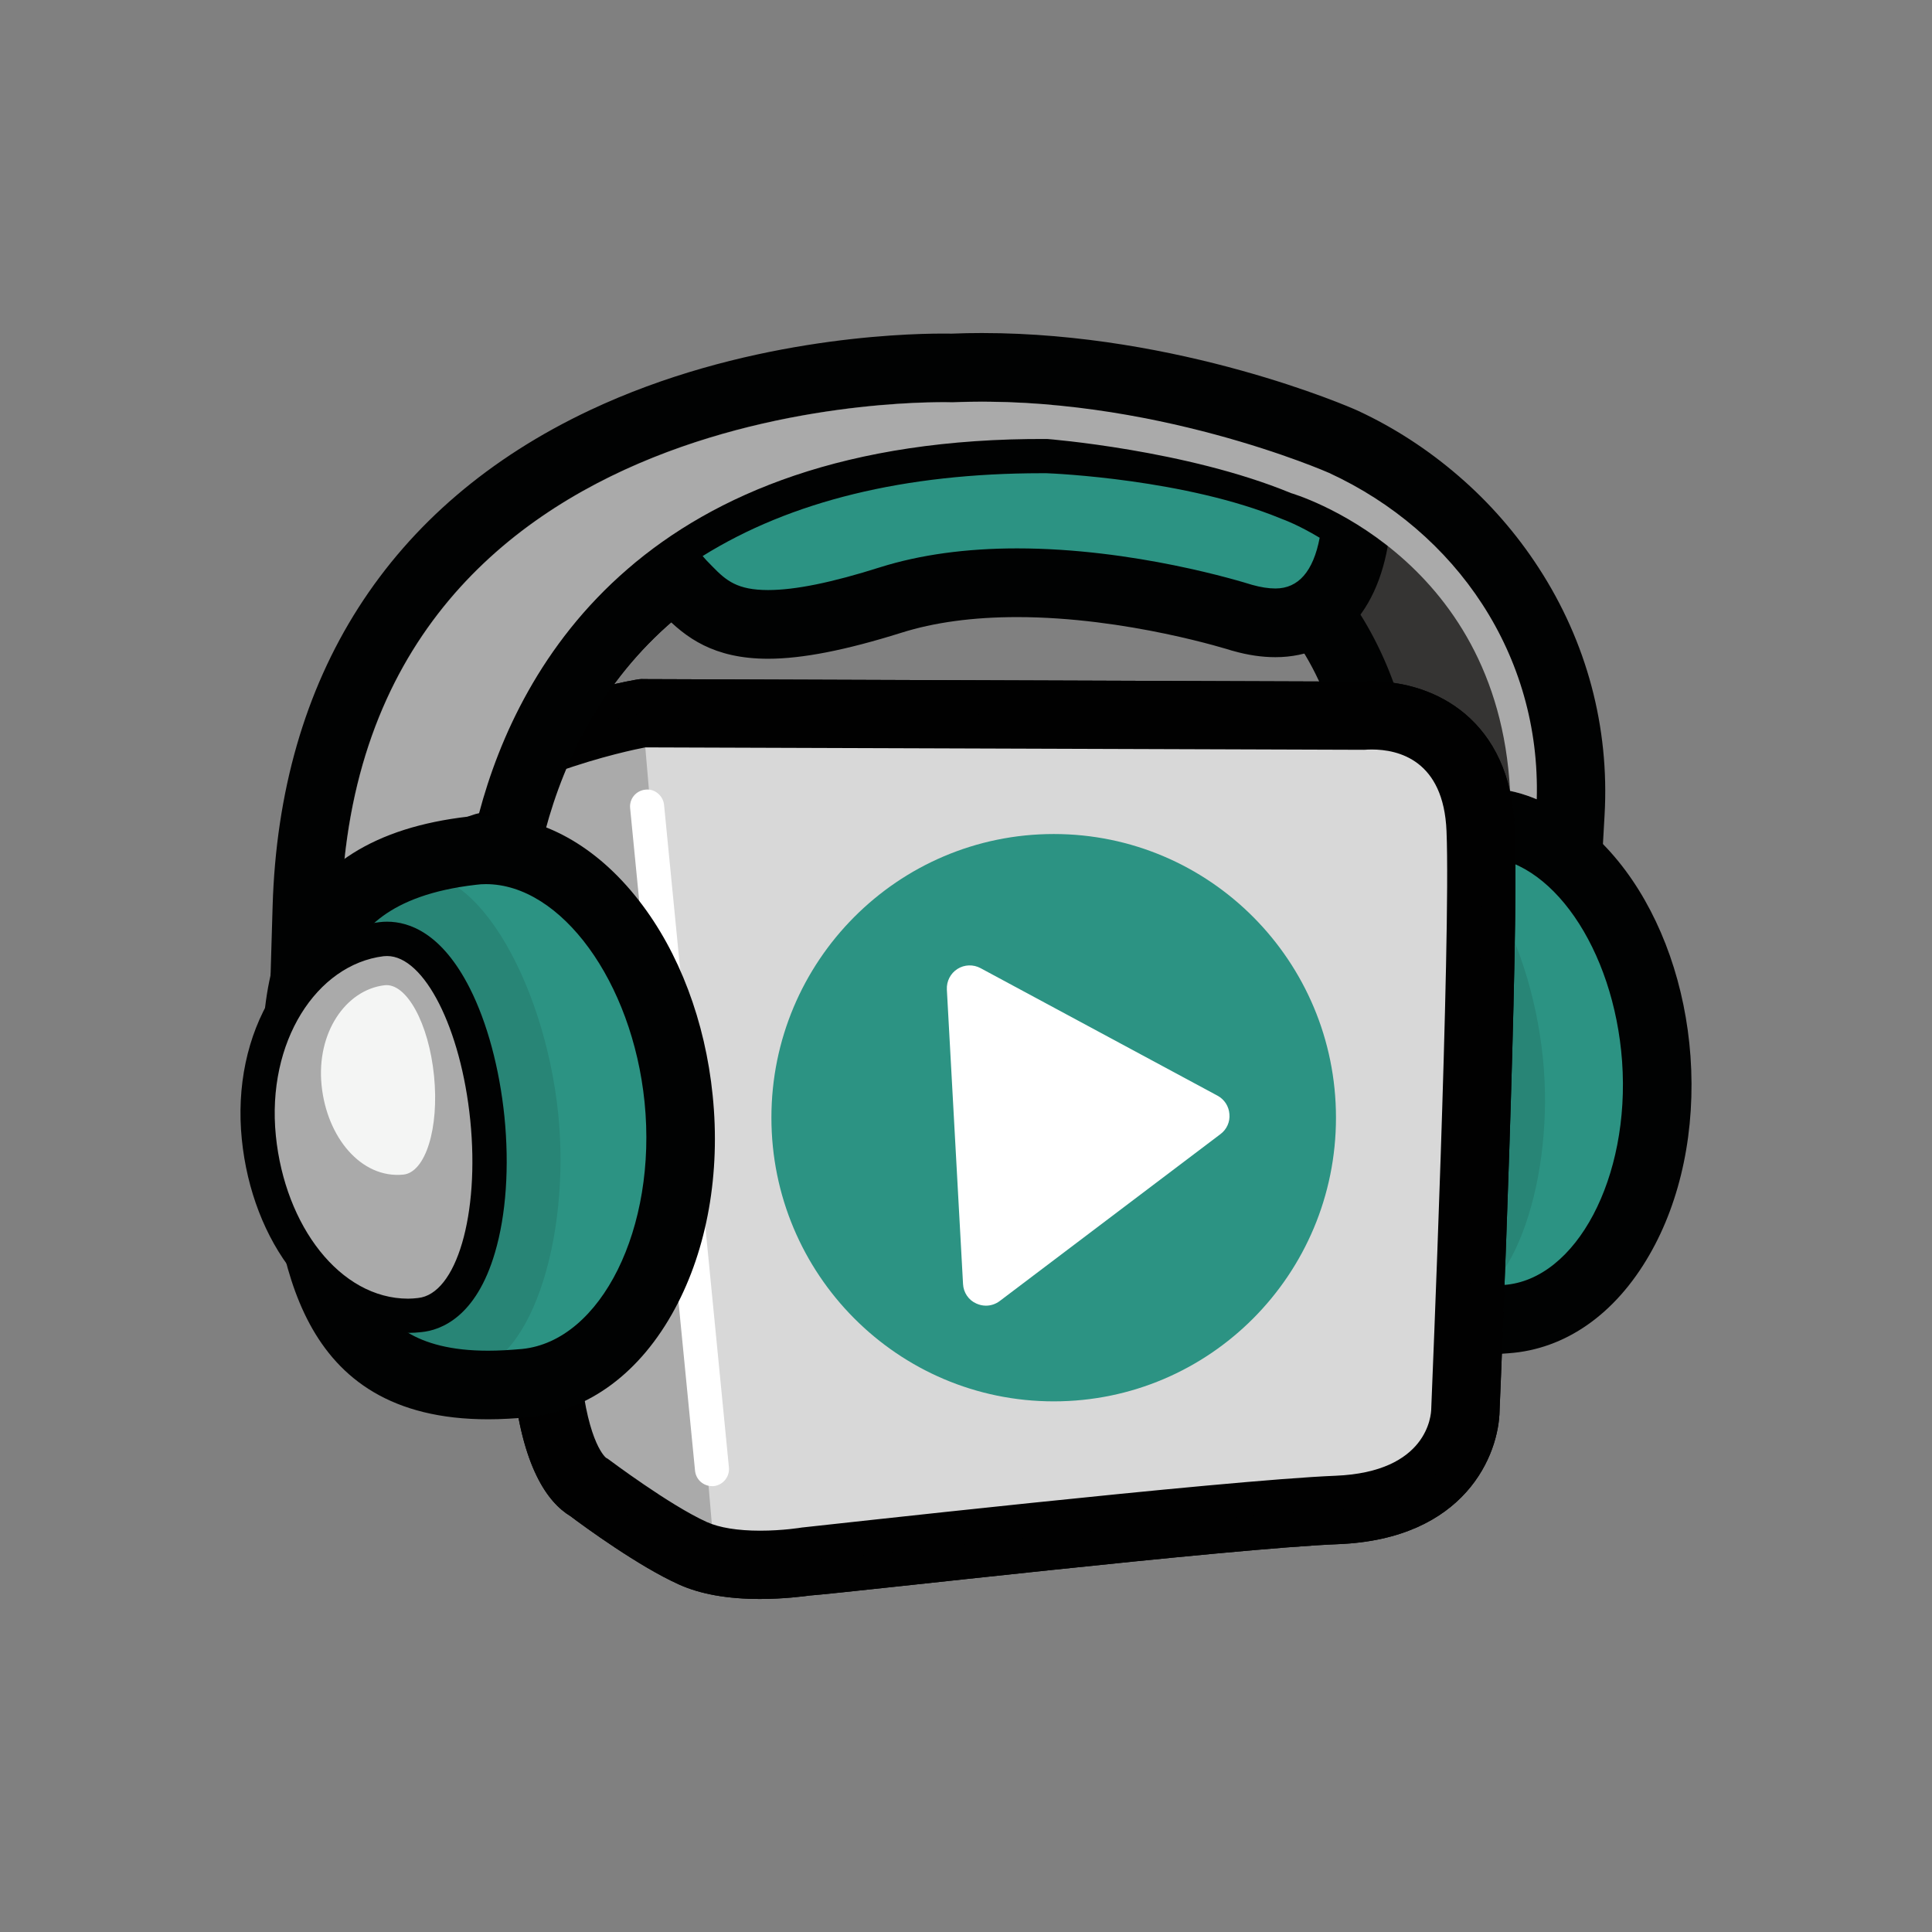
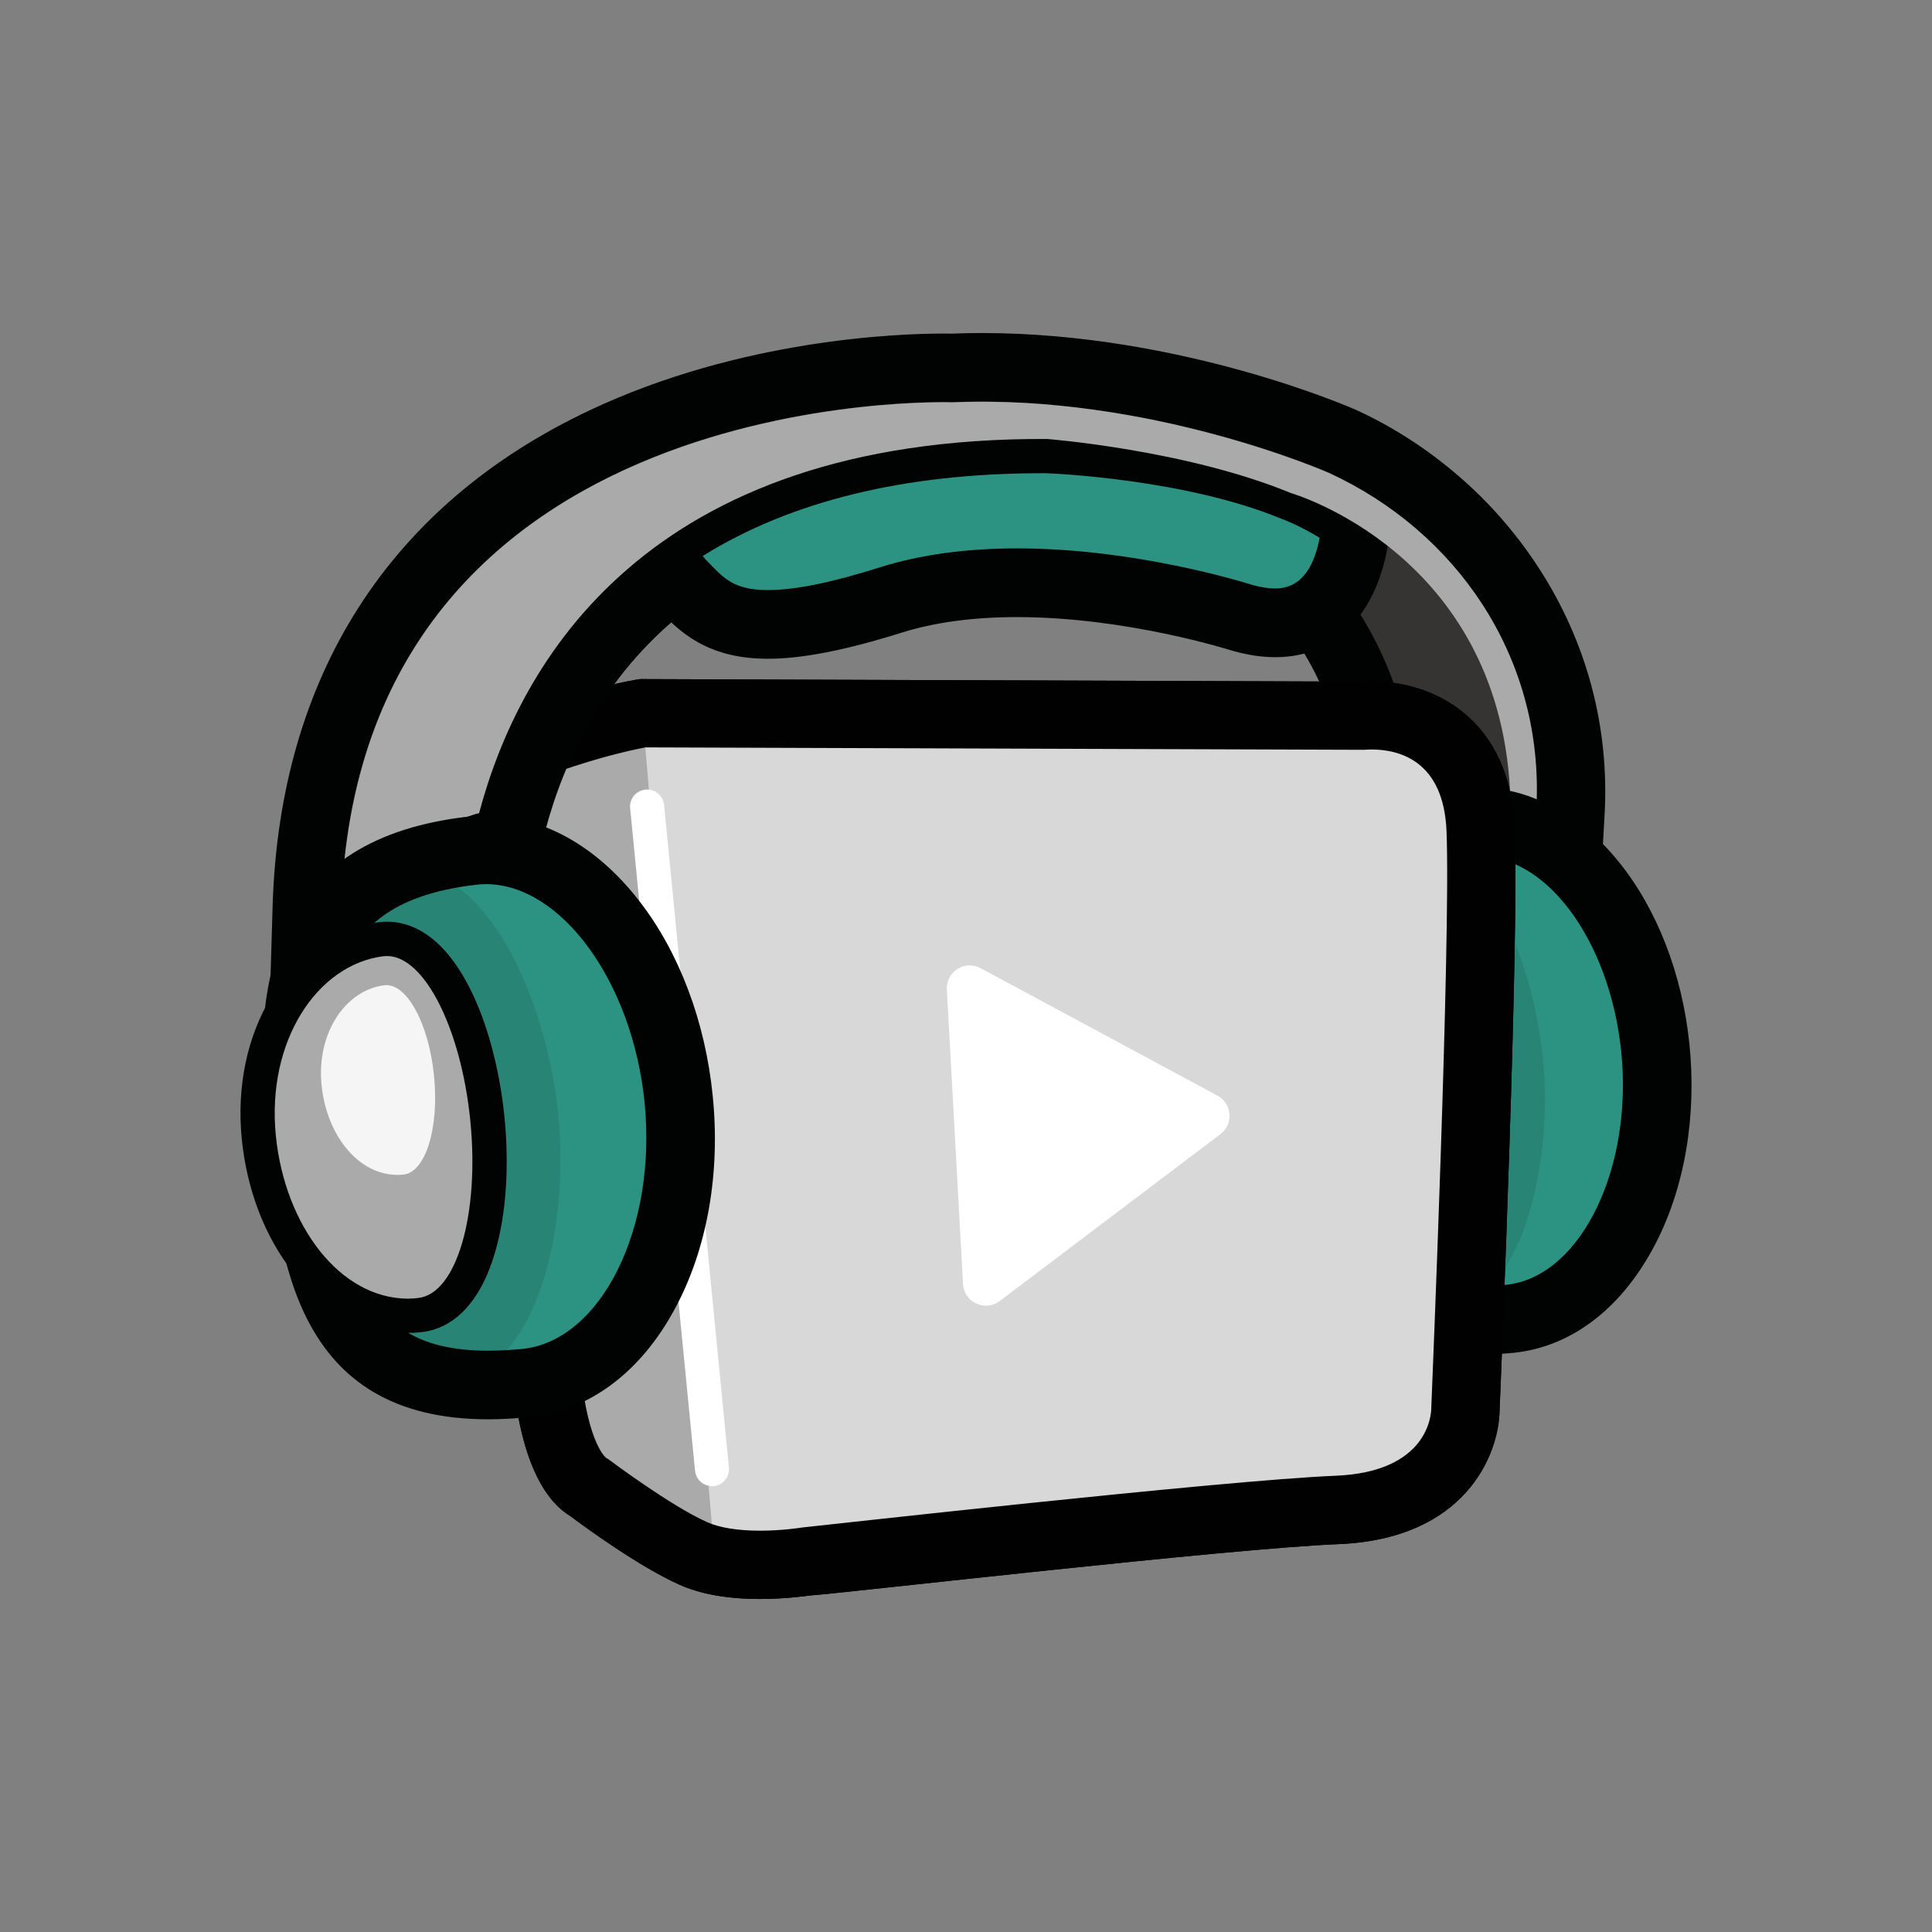
<svg xmlns="http://www.w3.org/2000/svg" version="1.1" id="Layer_1" x="0px" y="0px" width="32px" height="32px" viewBox="0 0 32 32" enable-background="new 0 0 32 32" xml:space="preserve">
  <rect x="0" y="0" width="32" height="32" fill="#808080" stroke="none" />
  <g>
    <g>
      <g>
        <g>
          <path fill="#353433" d="M5.083,15.036c0.058-1.974,0.594-3.672,1.59-5.043c0.817-1.123,1.941-2.026,3.34-2.685      c2.394-1.127,4.897-1.216,5.609-1.216c0.072,0,0.122,0.001,0.149,0.001c0.162-0.006,0.327-0.009,0.491-0.009      c3.162,0,5.868,1.178,5.981,1.229l0.011,0.004c1.11,0.517,2.087,1.367,2.755,2.393c0.73,1.124,1.076,2.422,1.001,3.754      l-0.052,0.896l-3.104-1.691l-0.054-0.261c-0.413-2.045-1.882-4.493-6.516-4.541c-5.272,0.327-7.152,3.304-7.802,5.746      L8.387,13.97l-0.353,0.058c-0.43,0.139-0.854,0.431-1.248,0.728c-0.253,0.19-0.512,0.398-0.669,0.623l-1.089,1.553L5.083,15.036      z" />
        </g>
        <g>
          <path fill="#010202" d="M16.263,6.652c3.077,0,5.75,1.18,5.75,1.18c2,0.93,3.575,3.036,3.428,5.6l-2.083-1.137      c-0.403-1.992-1.878-4.949-7.088-4.996c-5.806,0.352-7.713,3.821-8.337,6.168c-0.021,0.004-0.042,0.008-0.062,0.015      c-0.515,0.162-0.995,0.491-1.428,0.817c-0.273,0.205-0.583,0.452-0.794,0.753c0.241-8.094,8.717-8.393,9.972-8.393      c0.1,0,0.153,0.002,0.153,0.002C15.939,6.654,16.103,6.652,16.263,6.652 M16.263,5.516L16.263,5.516      c-0.165,0-0.332,0.003-0.497,0.01c-0.032,0-0.082-0.001-0.144-0.001c-0.741,0-3.351,0.091-5.851,1.269      c-3.326,1.567-5.145,4.412-5.256,8.226l-0.112,3.79l2.178-3.104c0.128-0.182,0.41-0.394,0.547-0.496      c0.325-0.244,0.701-0.507,1.042-0.627l0.672-0.108l0.189-0.712c0.601-2.258,2.351-5.013,7.269-5.324      c3.403,0.04,5.404,1.415,5.946,4.084l0.104,0.518l0.463,0.254l2.086,1.137l1.576,0.859l0.102-1.793      c0.082-1.452-0.295-2.868-1.093-4.095c-0.366-0.564-0.812-1.077-1.328-1.521c-0.505-0.436-1.063-0.799-1.663-1.078l-0.009-0.004      l-0.011-0.005C22.355,6.741,19.544,5.516,16.263,5.516L16.263,5.516z" />
        </g>
      </g>
      <g>
        <path fill="#2C9383" d="M27.434,17.539c0.162,2.27-0.949,4.201-2.484,4.311c-2.9,0.205-3.184-1.621-3.346-3.893     c-0.162-2.271,0.086-4.1,2.756-4.329C25.894,13.496,27.271,15.27,27.434,17.539z" />
        <path fill="#010202" d="M24.518,22.433c-1.363,0-2.289-0.469-2.832-1.437c-0.459-0.82-0.569-1.887-0.648-2.998     c-0.076-1.062-0.09-2.272,0.37-3.22c0.497-1.016,1.474-1.593,2.903-1.717c0.07-0.006,0.141-0.009,0.211-0.009     c0.893,0,1.746,0.485,2.402,1.367c0.609,0.821,0.992,1.914,1.076,3.078c0.086,1.211-0.155,2.379-0.682,3.29     c-0.565,0.982-1.393,1.561-2.329,1.627C24.828,22.428,24.669,22.433,24.518,22.433z M24.522,14.19c-0.039,0-0.075,0-0.114,0.005     c-1.357,0.116-1.779,0.674-1.977,1.082c-0.346,0.707-0.326,1.731-0.26,2.64c0.164,2.298,0.449,3.381,2.347,3.381     c0.125,0,0.255-0.005,0.392-0.015c1.199-0.086,2.094-1.781,1.957-3.702C26.732,15.711,25.682,14.19,24.522,14.19z" />
      </g>
      <g opacity="0.1">
        <path fill="#010202" d="M23.967,21.654c1.051,0.029,1.749-2.009,1.604-3.949c-0.155-2.041-1.211-4.077-2.354-3.715     c-1.6,0.583-1.748,2.11-1.611,3.932C21.748,19.83,21.984,21.412,23.967,21.654z" />
      </g>
      <g>
        <g>
          <path fill="#010101" d="M12.588,26.484c-0.537,0-0.991-0.08-1.346-0.242c-0.653-0.293-1.555-0.949-1.794-1.13      c-0.378-0.228-0.802-0.811-0.949-2.245c-0.143-1.387-0.835-8.516-0.889-9.064c-0.092-0.562,0.054-1.652,1.235-2.079      c0.912-0.329,1.642-0.458,1.674-0.463c0.047-0.009,0.097-0.017,0.148-0.013l11.876,0.042c0.045-0.001,0.104-0.005,0.177-0.005      c1.049,0,2.298,0.638,2.37,2.439c0.072,1.809-0.23,9.131-0.252,9.627c-0.008,0.746-0.57,2.14-2.67,2.225      c-1.777,0.069-8.101,0.802-8.746,0.85C13.304,26.441,12.98,26.484,12.588,26.484z M10.424,23.725      c0.272,0.205,1.058,0.766,1.515,0.972c0.061,0.027,0.248,0.093,0.649,0.093c0.324,0,0.598-0.045,0.6-0.045      c0.023-0.004,0.049-0.006,0.073-0.008c0.422-0.033,6.979-0.783,8.837-0.858c0.932-0.038,1.035-0.446,1.043-0.571      c0.004-0.088,0.325-7.752,0.252-9.516c-0.021-0.575-0.217-0.81-0.673-0.81c-0.022,0-0.036,0.001-0.044,0.001      c-0.026,0.001-0.078,0.004-0.096,0.005l-11.837-0.043c-0.18,0.038-0.703,0.151-1.323,0.376      c-0.045,0.017-0.167,0.059-0.137,0.201c0.005,0.029,0.008,0.057,0.011,0.085c0.008,0.076,0.743,7.655,0.89,9.086      C10.254,23.363,10.379,23.643,10.424,23.725z" />
        </g>
        <g>
          <path fill="#010101" d="M12.588,26.484c-0.537,0-0.991-0.08-1.346-0.242c-0.653-0.293-1.555-0.949-1.794-1.13      c-0.378-0.228-0.802-0.811-0.949-2.245c-0.143-1.387-0.835-8.516-0.889-9.064c-0.092-0.562,0.054-1.652,1.235-2.079      c0.912-0.329,1.642-0.458,1.674-0.463c0.047-0.009,0.097-0.017,0.148-0.013l11.876,0.042c0.045-0.001,0.104-0.005,0.177-0.005      c1.049,0,2.298,0.638,2.37,2.439c0.072,1.809-0.23,9.131-0.252,9.627c-0.008,0.746-0.57,2.14-2.67,2.225      c-1.777,0.069-8.101,0.802-8.746,0.85C13.304,26.441,12.98,26.484,12.588,26.484z M10.424,23.725      c0.272,0.205,1.058,0.766,1.515,0.972c0.061,0.027,0.248,0.093,0.649,0.093c0.324,0,0.598-0.045,0.6-0.045      c0.023-0.004,0.049-0.006,0.073-0.008c0.422-0.033,6.979-0.783,8.837-0.858c0.932-0.038,1.035-0.446,1.043-0.571      c0.004-0.088,0.325-7.752,0.252-9.516c-0.021-0.575-0.217-0.81-0.673-0.81c-0.022,0-0.036,0.001-0.044,0.001      c-0.026,0.001-0.078,0.004-0.096,0.005l-11.837-0.043c-0.18,0.038-0.703,0.151-1.323,0.376      c-0.045,0.017-0.167,0.059-0.137,0.201c0.005,0.029,0.008,0.057,0.011,0.085c0.008,0.076,0.743,7.655,0.89,9.086      C10.254,23.363,10.379,23.643,10.424,23.725z" />
        </g>
        <g>
          <path fill="#010101" d="M12.588,25.919c-0.457,0-0.832-0.065-1.114-0.191c-0.628-0.282-1.568-0.978-1.718-1.089      c-0.172-0.098-0.555-0.467-0.697-1.828c-0.147-1.436-0.882-9.019-0.89-9.095c-0.072-0.352,0.011-1.151,0.866-1.459      c0.866-0.312,1.551-0.434,1.58-0.438c0.016-0.002,0.031-0.005,0.049-0.005l0,0l11.904,0.043c0.027-0.003,0.08-0.006,0.151-0.006      c0.835,0,1.749,0.498,1.805,1.896c0.073,1.81-0.241,9.28-0.255,9.598c0.002,0.002-0.012,1.581-2.128,1.666      c-1.837,0.073-8.691,0.845-8.795,0.853l0,0C13.353,25.863,13.01,25.919,12.588,25.919z M10.688,12.379      c-0.125,0.024-0.729,0.146-1.461,0.409c-0.616,0.222-0.504,0.819-0.5,0.845c0.012,0.104,0.749,7.686,0.896,9.119      c0.121,1.176,0.416,1.396,0.418,1.396c0.024,0.012,0.017,0.008,0.038,0.023c0.01,0.007,1.016,0.763,1.629,1.039      c0.205,0.093,0.512,0.143,0.881,0.143c0.377,0,0.687-0.051,0.689-0.052c0.129-0.011,6.995-0.784,8.843-0.858      c1.527-0.062,1.584-1.006,1.585-1.113c0.003-0.09,0.326-7.775,0.253-9.562c-0.047-1.178-0.797-1.354-1.239-1.354      c-0.058,0-0.097,0.003-0.103,0.004c-0.011,0.001-0.022,0.001-0.034,0.001l0,0L10.688,12.379z" />
        </g>
        <g>
          <path fill="#AAAAAA" d="M10.664,12.096l11.918,0.042c0,0,1.587-0.199,1.66,1.619c0.072,1.819-0.253,9.574-0.253,9.574      s0.007,1.321-1.856,1.395c-1.864,0.075-8.808,0.856-8.808,0.856s-1.085,0.18-1.735-0.113c-0.649-0.293-1.682-1.07-1.682-1.07      s-0.417-0.166-0.567-1.617c-0.15-1.451-0.892-9.094-0.892-9.094s-0.17-0.858,0.683-1.165      C9.985,12.214,10.664,12.096,10.664,12.096z" />
        </g>
        <g>
          <path fill="#D8D8D8" d="M10.664,12.096l1.15,13.425l10.489-0.773c0,0,1.689-0.193,1.736-1.882      c0.048-1.688,0.203-9.109,0.203-9.109s-0.059-1.41-1.457-1.507C21.385,12.154,10.664,12.096,10.664,12.096z" />
        </g>
        <g>
          <path fill="#010101" d="M12.588,25.919c-0.457,0-0.832-0.065-1.114-0.191c-0.628-0.282-1.568-0.978-1.718-1.089      c-0.172-0.098-0.555-0.467-0.697-1.828c-0.147-1.436-0.882-9.019-0.89-9.095c-0.072-0.352,0.011-1.151,0.866-1.459      c0.866-0.312,1.551-0.434,1.58-0.438c0.016-0.002,0.031-0.005,0.049-0.005l0,0l11.904,0.043c0.027-0.003,0.08-0.006,0.151-0.006      c0.835,0,1.749,0.498,1.805,1.896c0.073,1.81-0.241,9.28-0.255,9.598c0.002,0.002-0.012,1.581-2.128,1.666      c-1.837,0.073-8.691,0.845-8.795,0.853l0,0C13.353,25.863,13.01,25.919,12.588,25.919z M10.688,12.379      c-0.125,0.024-0.729,0.146-1.461,0.409c-0.616,0.222-0.504,0.819-0.5,0.845c0.012,0.104,0.749,7.686,0.896,9.119      c0.121,1.176,0.416,1.396,0.418,1.396c0.024,0.012,0.017,0.008,0.038,0.023c0.01,0.007,1.016,0.763,1.629,1.039      c0.205,0.093,0.512,0.143,0.881,0.143c0.377,0,0.687-0.051,0.689-0.052c0.129-0.011,6.995-0.784,8.843-0.858      c1.527-0.062,1.584-1.006,1.585-1.113c0.003-0.09,0.326-7.775,0.253-9.562c-0.047-1.178-0.797-1.354-1.239-1.354      c-0.058,0-0.097,0.003-0.103,0.004c-0.011,0.001-0.022,0.001-0.034,0.001l0,0L10.688,12.379z" />
        </g>
        <g>
          <g>
            <line fill="none" x1="10.719" y1="13.359" x2="11.794" y2="24.332" />
          </g>
          <g>
            <path fill="#FFFFFF" d="M11.793,24.615c-0.143,0-0.267-0.109-0.281-0.256l-1.075-10.973c-0.016-0.155,0.098-0.292,0.254-0.307       c0.151-0.019,0.292,0.098,0.308,0.252l1.074,10.973c0.016,0.154-0.097,0.295-0.253,0.311       C11.812,24.615,11.802,24.615,11.793,24.615z" />
          </g>
        </g>
-         <path fill="#2C9383" d="M12.777,18.512c0-2.594,2.094-4.698,4.677-4.698c2.582,0,4.674,2.104,4.674,4.698     c0,2.596-2.092,4.699-4.674,4.699C14.871,23.211,12.777,21.107,12.777,18.512" />
        <path fill="#FFFFFF" d="M20.168,18.149l-3.928-2.114c-0.119-0.064-0.266-0.06-0.382,0.014c-0.115,0.073-0.182,0.203-0.175,0.341     l0.268,4.878c0.007,0.14,0.091,0.266,0.219,0.322c0.05,0.023,0.104,0.036,0.16,0.036c0.08,0,0.16-0.026,0.226-0.075l3.658-2.766     c0.104-0.077,0.161-0.203,0.149-0.331C20.354,18.324,20.281,18.211,20.168,18.149z" />
      </g>
      <g>
        <path fill="#010202" d="M11.251,10.128c-0.245-0.11-0.487-0.222-0.707-0.372c-0.125-0.051-0.252-0.093-0.382-0.124     c-1.236,1.162-1.869,2.556-2.194,3.706c0.214,0.162,0.391,0.37,0.596,0.537c0.125,0.081,0.248,0.163,0.372,0.245l0.095-0.36     c0.322-1.209,0.973-2.561,2.265-3.604C11.283,10.147,11.265,10.138,11.251,10.128z" />
      </g>
      <g>
-         <polyline fill="#010202" points="25.687,14.644 25.687,14.644 25.687,14.644    " />
-       </g>
+         </g>
      <g>
        <g>
          <path fill="#2C9383" d="M21.435,8.066c-1.735-0.717-4.091-0.796-4.091-0.796c-2.887-0.015-4.915,0.683-6.341,1.679      c-0.002,0.37,0.069,0.5,0.39,0.831c0.497,0.512,1.077,0.878,3.359,0.157c2.49-0.788,5.822,0.294,5.822,0.294      c1.475,0.413,1.827-0.817,1.893-1.607C21.877,8.216,21.435,8.066,21.435,8.066z" />
          <path fill="#010202" d="M12.722,10.911c-0.902,0-1.368-0.352-1.738-0.734c-0.381-0.394-0.552-0.665-0.55-1.23l0.002-0.294      l0.242-0.168c1.691-1.182,3.904-1.782,6.576-1.782c0.03,0,0.062,0,0.093,0h0.016c0.102,0.003,2.469,0.09,4.275,0.833      c0.11,0.039,0.566,0.215,1.152,0.623l0.271,0.188l-0.027,0.327c-0.117,1.384-0.832,2.211-1.91,2.211l0,0      c-0.221,0-0.455-0.034-0.701-0.104l-0.023-0.006c-0.016-0.005-1.734-0.554-3.553-0.554c-0.729,0-1.375,0.087-1.923,0.261      C14.007,10.769,13.288,10.911,12.722,10.911z M11.638,9.21c0.035,0.043,0.085,0.096,0.163,0.174      c0.228,0.235,0.414,0.389,0.921,0.389c0.447,0,1.054-0.123,1.858-0.378c0.659-0.207,1.421-0.312,2.266-0.312      c1.941,0,3.711,0.548,3.893,0.604c0.143,0.04,0.271,0.06,0.385,0.06h0.002c0.379,0,0.626-0.283,0.732-0.84      c-0.358-0.215-0.605-0.304-0.607-0.304L21.218,8.59c-1.576-0.651-3.745-0.747-3.886-0.752c-0.026,0-0.054,0-0.078,0      C14.982,7.839,13.097,8.3,11.638,9.21z" />
        </g>
      </g>
      <g>
        <path fill="#AAAAAA" d="M22.014,7.833c0,0-2.961-1.309-6.238-1.169c0,0-9.866-0.35-10.124,8.39     c0.211-0.301,0.521-0.547,0.794-0.753c0.433-0.326,0.913-0.656,1.427-0.817c0.02-0.006,0.041-0.011,0.062-0.015     c0.661-2.486,2.76-6.232,9.41-6.198c0,0,2.303,0.179,4.037,0.896c0,0,3.426,0.983,3.629,4.932c0.091,0.02,0.222,0.048,0.442,0.14     C25.523,10.853,24.123,8.806,22.014,7.833z" />
      </g>
      <g>
        <path fill="#2C9383" d="M11.241,18.199c0.244,2.434-0.89,4.541-2.537,4.707c-3.11,0.314-3.471-1.645-3.716-4.078     c-0.245-2.436-0.034-4.408,2.83-4.738C9.461,13.9,10.996,15.763,11.241,18.199z" />
        <path fill="#010202" d="M8.084,23.508c-3.195,0-3.464-2.672-3.66-4.623c-0.115-1.131-0.168-2.425,0.294-3.45     c0.502-1.107,1.494-1.731,3.033-1.909c0.098-0.012,0.197-0.017,0.295-0.017c0.933,0,1.834,0.5,2.54,1.411     c0.663,0.852,1.095,1.999,1.218,3.223c0.132,1.287-0.091,2.543-0.623,3.529c-0.57,1.062-1.43,1.701-2.42,1.801     C8.526,23.495,8.297,23.508,8.084,23.508z M8.047,14.644c-0.055,0-0.11,0.003-0.165,0.011c-1.477,0.17-1.922,0.793-2.128,1.249     c-0.352,0.778-0.298,1.888-0.199,2.867c0.104,1.034,0.228,2.019,0.607,2.678c0.247,0.429,0.688,0.923,1.922,0.923     c0.175,0,0.364-0.011,0.565-0.029c1.308-0.133,2.237-2.004,2.027-4.088C10.474,16.263,9.296,14.644,8.047,14.644z" />
      </g>
      <g opacity="0.1">
        <path fill="#010202" d="M7.644,22.727c1.13,0,1.817-2.213,1.6-4.295c-0.229-2.187-1.425-4.343-2.643-3.917     c-1.702,0.677-1.814,2.321-1.611,4.274C5.204,20.834,5.504,22.527,7.644,22.727z" />
      </g>
      <g>
        <g>
          <path fill="#AAAAAA" d="M6.762,21.791c-0.625,0-1.225-0.316-1.685-0.893c-0.43-0.539-0.71-1.27-0.789-2.057      c-0.082-0.807,0.081-1.588,0.458-2.201c0.384-0.621,0.942-1.006,1.573-1.085c0.03-0.004,0.062-0.006,0.094-0.006      c0.894,0,1.512,1.497,1.661,2.974c0.08,0.792,0.028,1.554-0.146,2.145c-0.197,0.674-0.543,1.07-0.973,1.113      C6.89,21.789,6.825,21.791,6.762,21.791z" />
        </g>
        <g>
          <path fill="#010202" d="M6.411,15.835c0.617-0.001,1.225,1.202,1.378,2.718c0.158,1.562-0.229,2.883-0.866,2.946      c-0.054,0.006-0.108,0.011-0.162,0.011c-1.128,0-2.041-1.205-2.192-2.697c-0.157-1.563,0.679-2.837,1.783-2.975      C6.373,15.836,6.391,15.835,6.411,15.835 M6.411,15.266L6.411,15.266L6.411,15.266L6.411,15.266      c-0.042,0-0.085,0.002-0.128,0.008c-0.708,0.088-1.356,0.533-1.779,1.219C4.094,17.158,3.917,18,4.005,18.869      c0.084,0.841,0.386,1.623,0.85,2.206c0.514,0.645,1.192,1.002,1.906,1.002c0.073,0,0.146-0.005,0.219-0.013      c0.32-0.031,0.904-0.246,1.218-1.316c0.185-0.626,0.24-1.425,0.157-2.253c-0.082-0.8-0.285-1.557-0.574-2.128      C7.319,15.457,6.781,15.266,6.411,15.266L6.411,15.266L6.411,15.266z" />
        </g>
      </g>
      <g>
        <path fill="#F4F5F4" d="M7.189,17.82c0.087,0.865-0.141,1.598-0.508,1.635c-0.697,0.07-1.269-0.617-1.355-1.483     s0.399-1.574,1.04-1.653C6.732,16.272,7.103,16.951,7.189,17.82z" />
      </g>
    </g>
  </g>
</svg>